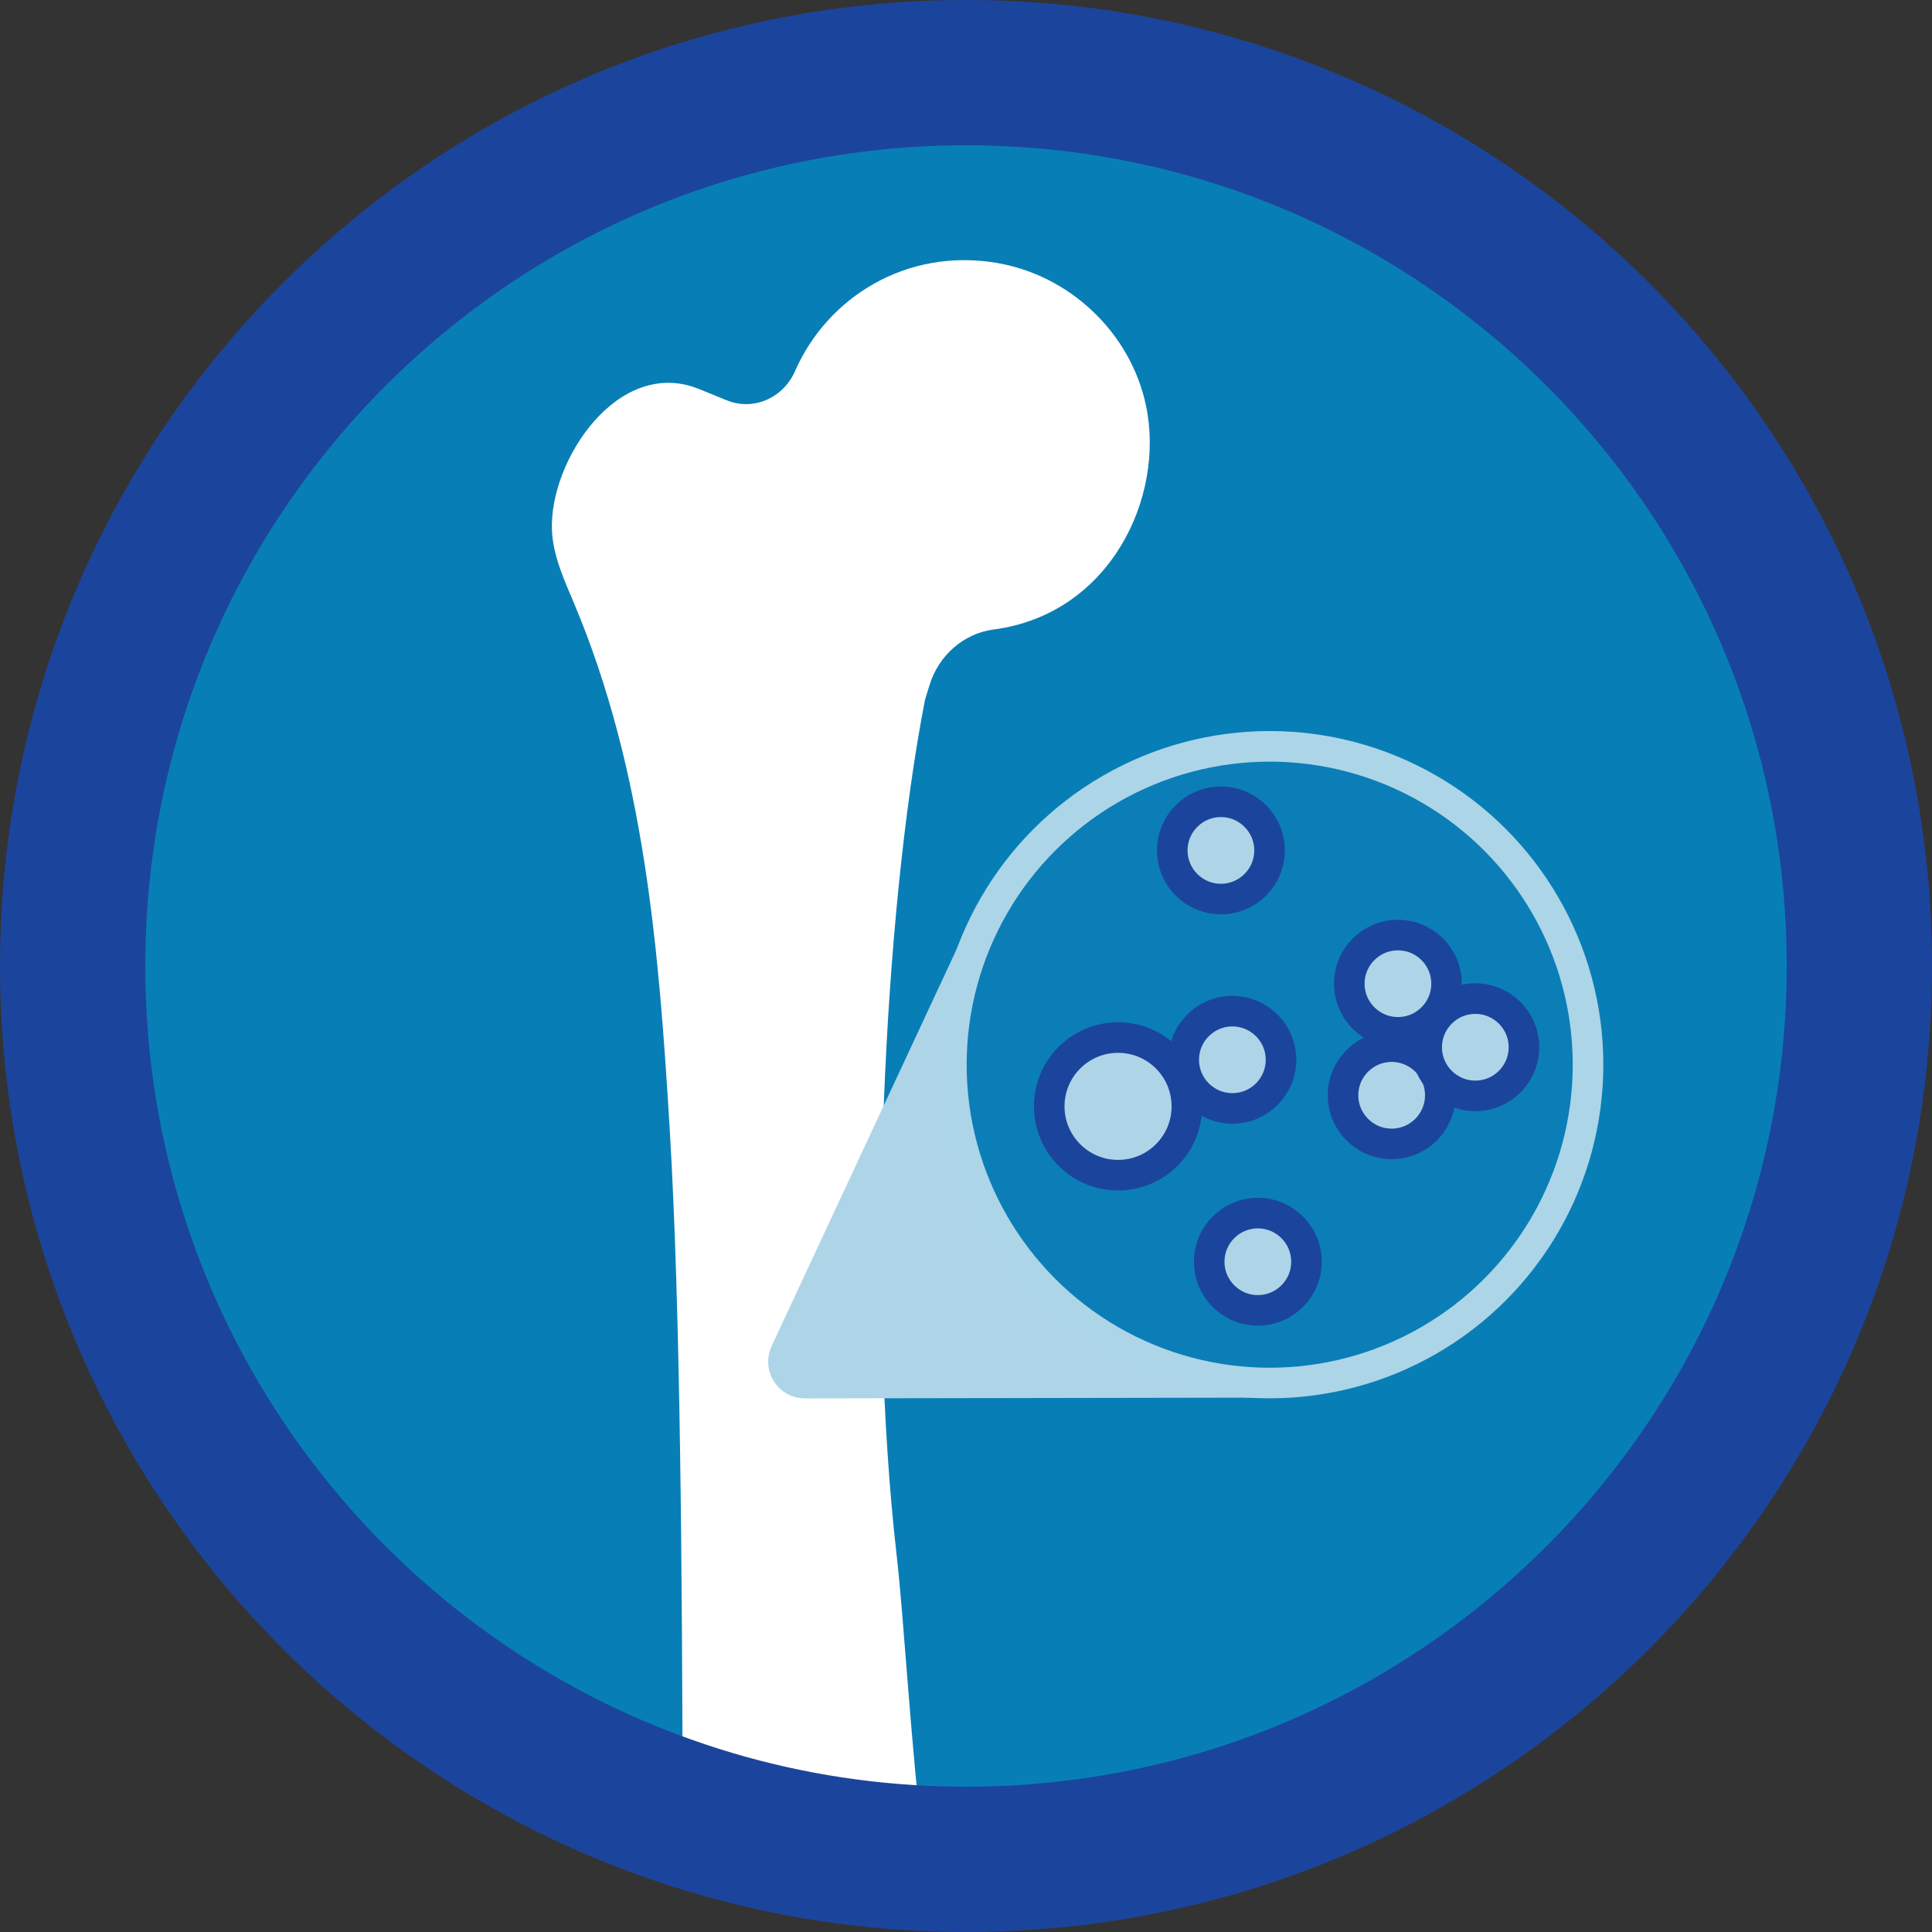
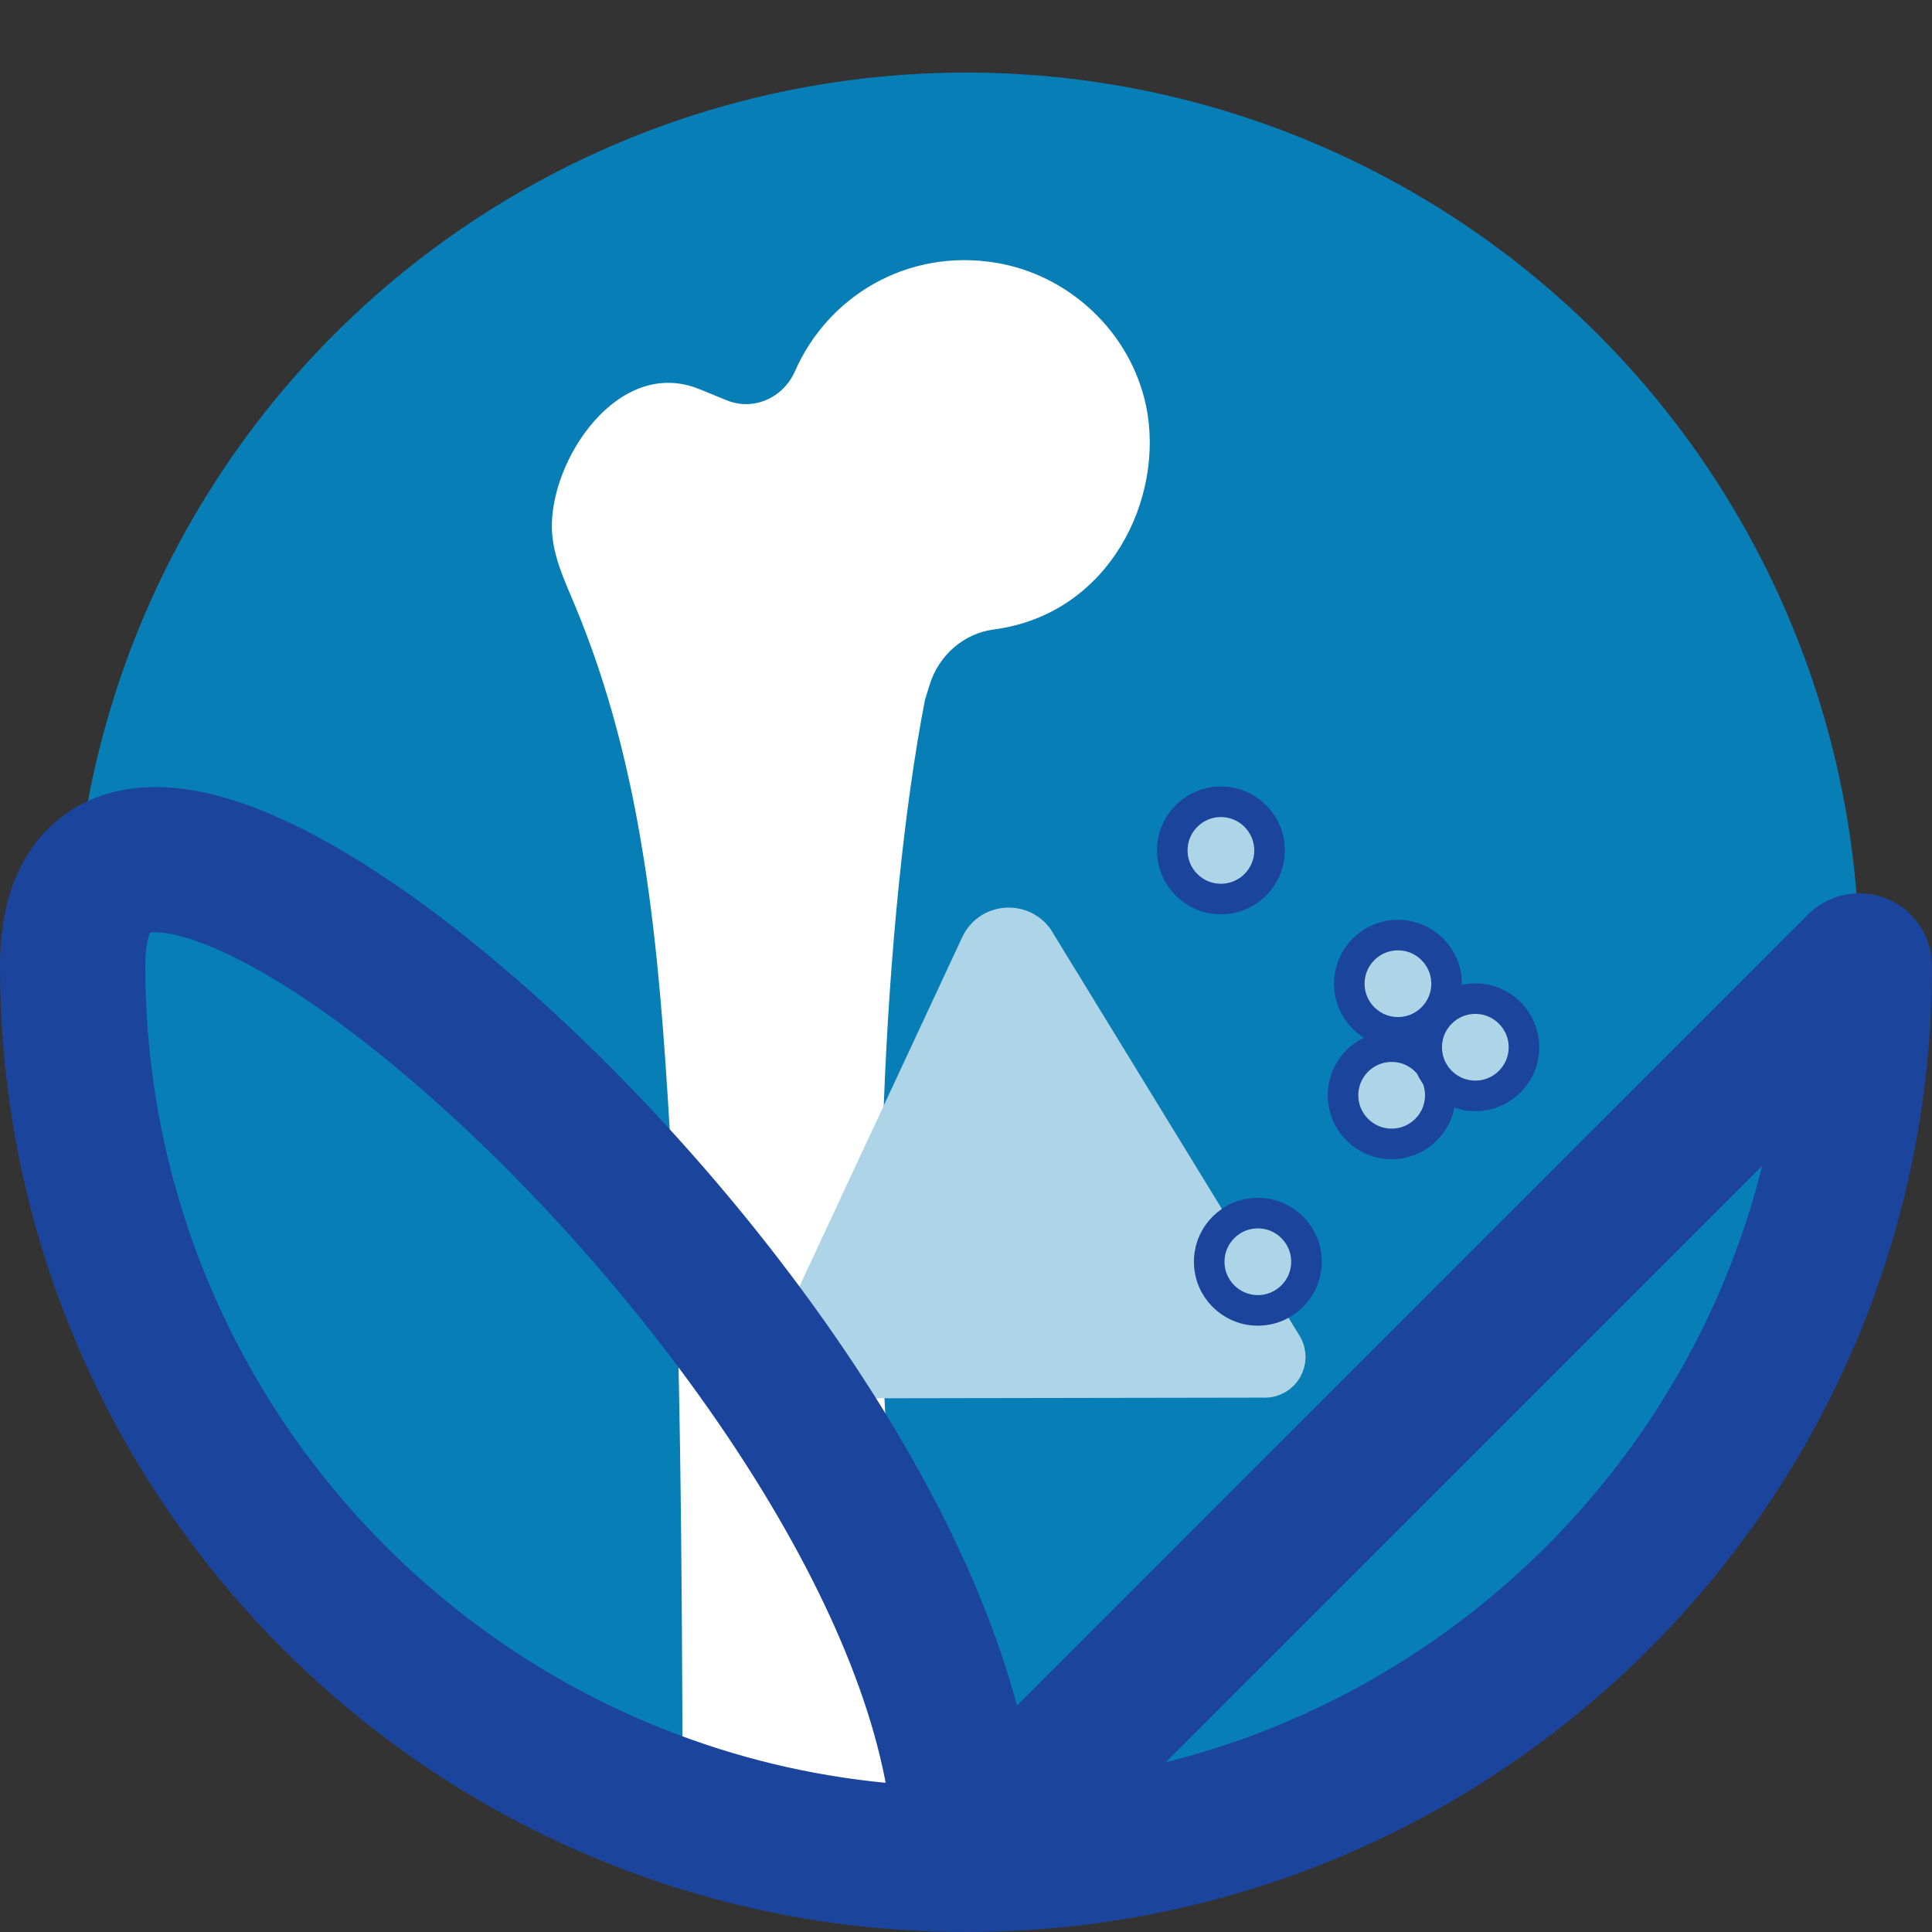
<svg xmlns="http://www.w3.org/2000/svg" id="Layer_1" data-name="Layer 1" version="1.1" viewBox="0 0 252.65 252.65">
  <rect x="0" y="0" width="252.65" height="252.65" fill="#333333" stroke="none" />
  <defs>
    <style>
      .cls-1 {
        fill: #add5e7;
        stroke: #add5e7;
        stroke-miterlimit: 10;
      }

      .cls-1, .cls-2, .cls-3 {
        stroke-width: 4px;
      }

      .cls-2 {
        fill: #aed5e7;
      }

      .cls-2, .cls-4 {
        stroke: #1b459c;
      }

      .cls-2, .cls-4, .cls-3 {
        stroke-linecap: round;
        stroke-linejoin: round;
      }

      .cls-5 {
        fill: #087eb6;
      }

      .cls-5, .cls-6 {
        stroke-width: 0px;
      }

      .cls-4 {
        fill: none;
        stroke-width: 19px;
      }

      .cls-3 {
        fill: #0b7eb7;
        stroke: #acd5e7;
      }

      .cls-6 {
        fill: #fff;
      }
    </style>
  </defs>
  <circle class="cls-5" cx="126.33" cy="126.32" r="116.83" />
  <path class="cls-6" d="M129.94,82.32c-3.94.52-7.18,3.4-8.36,7.2l-.62,2c-5.38,27.7-7.76,76.39-3.69,112,.97,8.47,1.74,23.62,3.6,39.5-11-.5-21.6-2.53-31.6-5.88-.06-31.53-.29-66.24-1.69-89.47-1.41-23.5-3.3-46.94-12.55-68.87-1.29-3.05-2.71-6.15-2.85-9.45-.39-9.08,8.66-22.8,19.28-18.46,0,0,3.58,1.46,3.58,1.46,3.52,1.43,7.39-.33,8.92-3.8,4.25-9.73,14.63-16.13,26.32-14.18,9.61,1.6,17.56,9.13,19.58,18.65,2.54,12.06-4.74,27.31-19.92,29.3Z" />
  <g>
    <path class="cls-1" d="M136.13,123.3c-1.76-3.53-6.82-3.47-8.49.11l-24.92,53.46c-.88,1.86.48,4,2.54,4l60.18-.1c2.53-.02,4.1-2.76,2.85-4.96l-32.15-52.51Z" />
-     <circle class="cls-3" cx="166.04" cy="139.23" r="41.63" />
-     <circle class="cls-2" cx="146.21" cy="144.68" r="9" />
-     <circle class="cls-2" cx="161.16" cy="138.59" r="6.36" />
    <circle class="cls-2" cx="164.49" cy="165" r="6.36" />
    <circle class="cls-2" cx="159.66" cy="111.21" r="6.36" />
    <circle class="cls-2" cx="182.81" cy="128.64" r="6.36" />
    <circle class="cls-2" cx="181.99" cy="143.23" r="6.36" />
    <circle class="cls-2" cx="192.93" cy="136.95" r="6.36" />
  </g>
-   <path class="cls-4" d="M243.15,126.32c0,64.52-52.3,116.83-116.82,116.83-1.83,0-3.65-.04-5.46-.13-11-.5-21.6-2.53-31.6-5.88-46.36-15.49-79.77-59.25-79.77-110.82C9.5,61.8,61.81,9.5,126.33,9.5s116.82,52.3,116.82,116.82Z" />
+   <path class="cls-4" d="M243.15,126.32c0,64.52-52.3,116.83-116.82,116.83-1.83,0-3.65-.04-5.46-.13-11-.5-21.6-2.53-31.6-5.88-46.36-15.49-79.77-59.25-79.77-110.82s116.82,52.3,116.82,116.82Z" />
</svg>